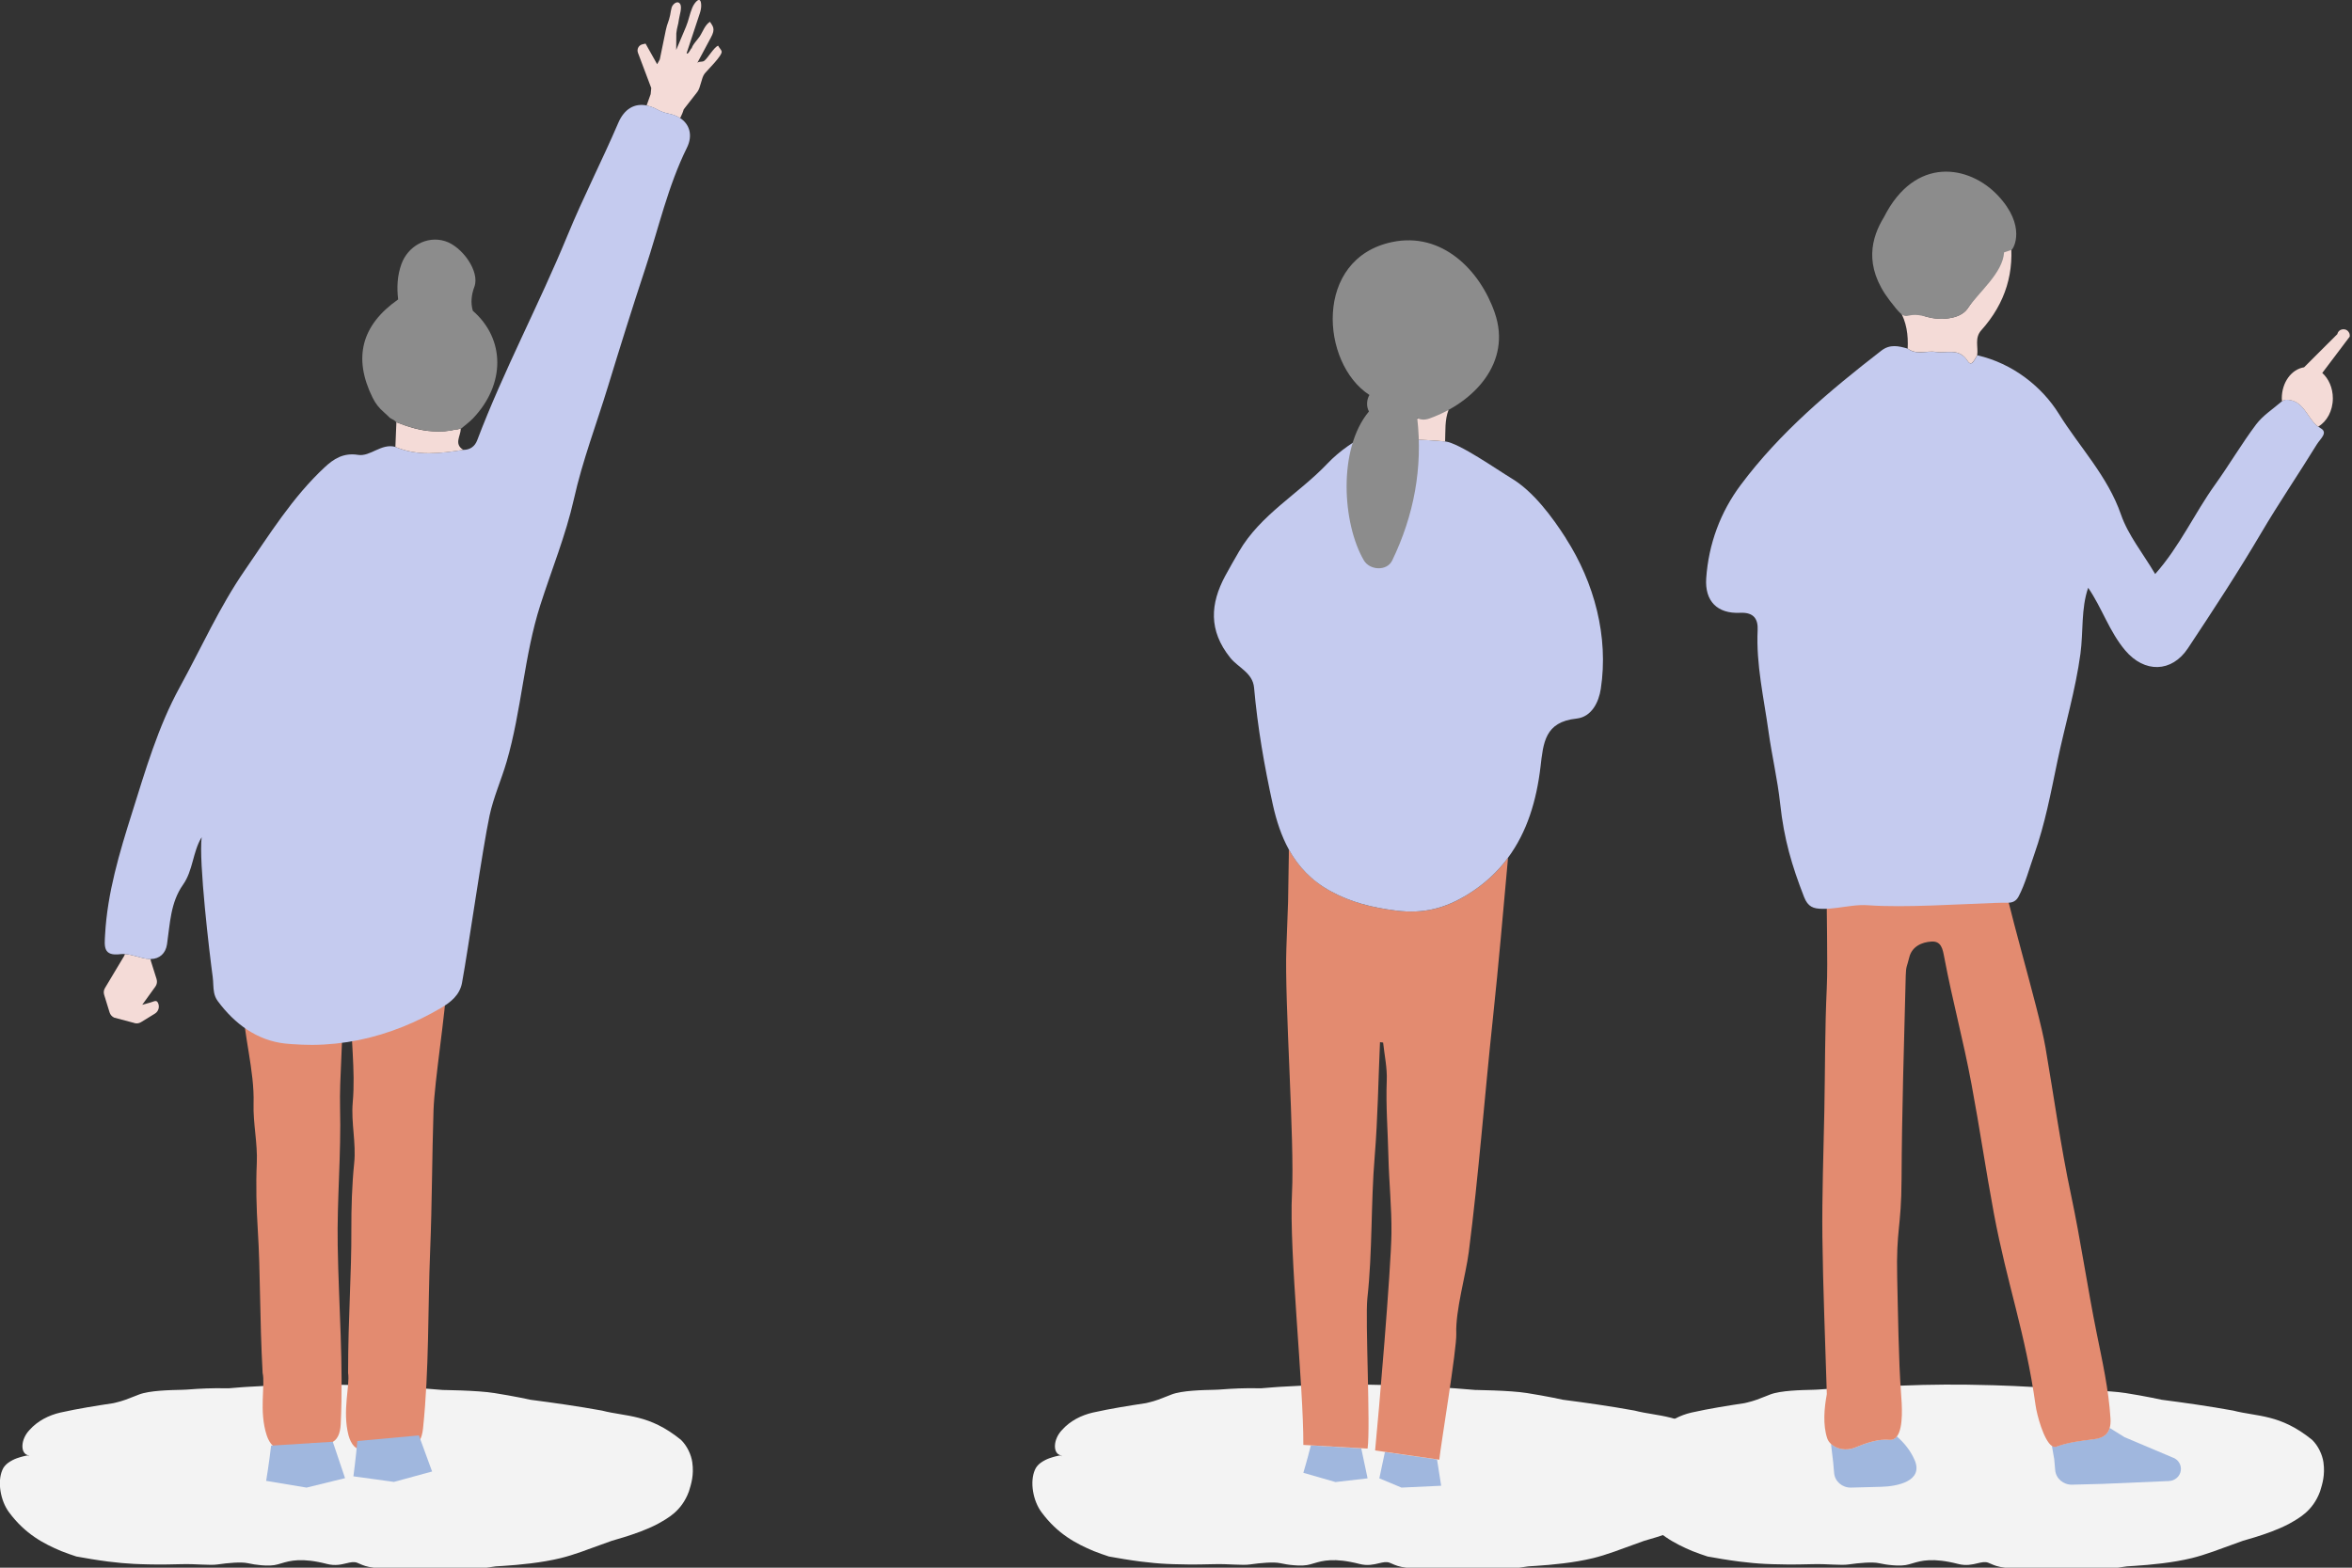
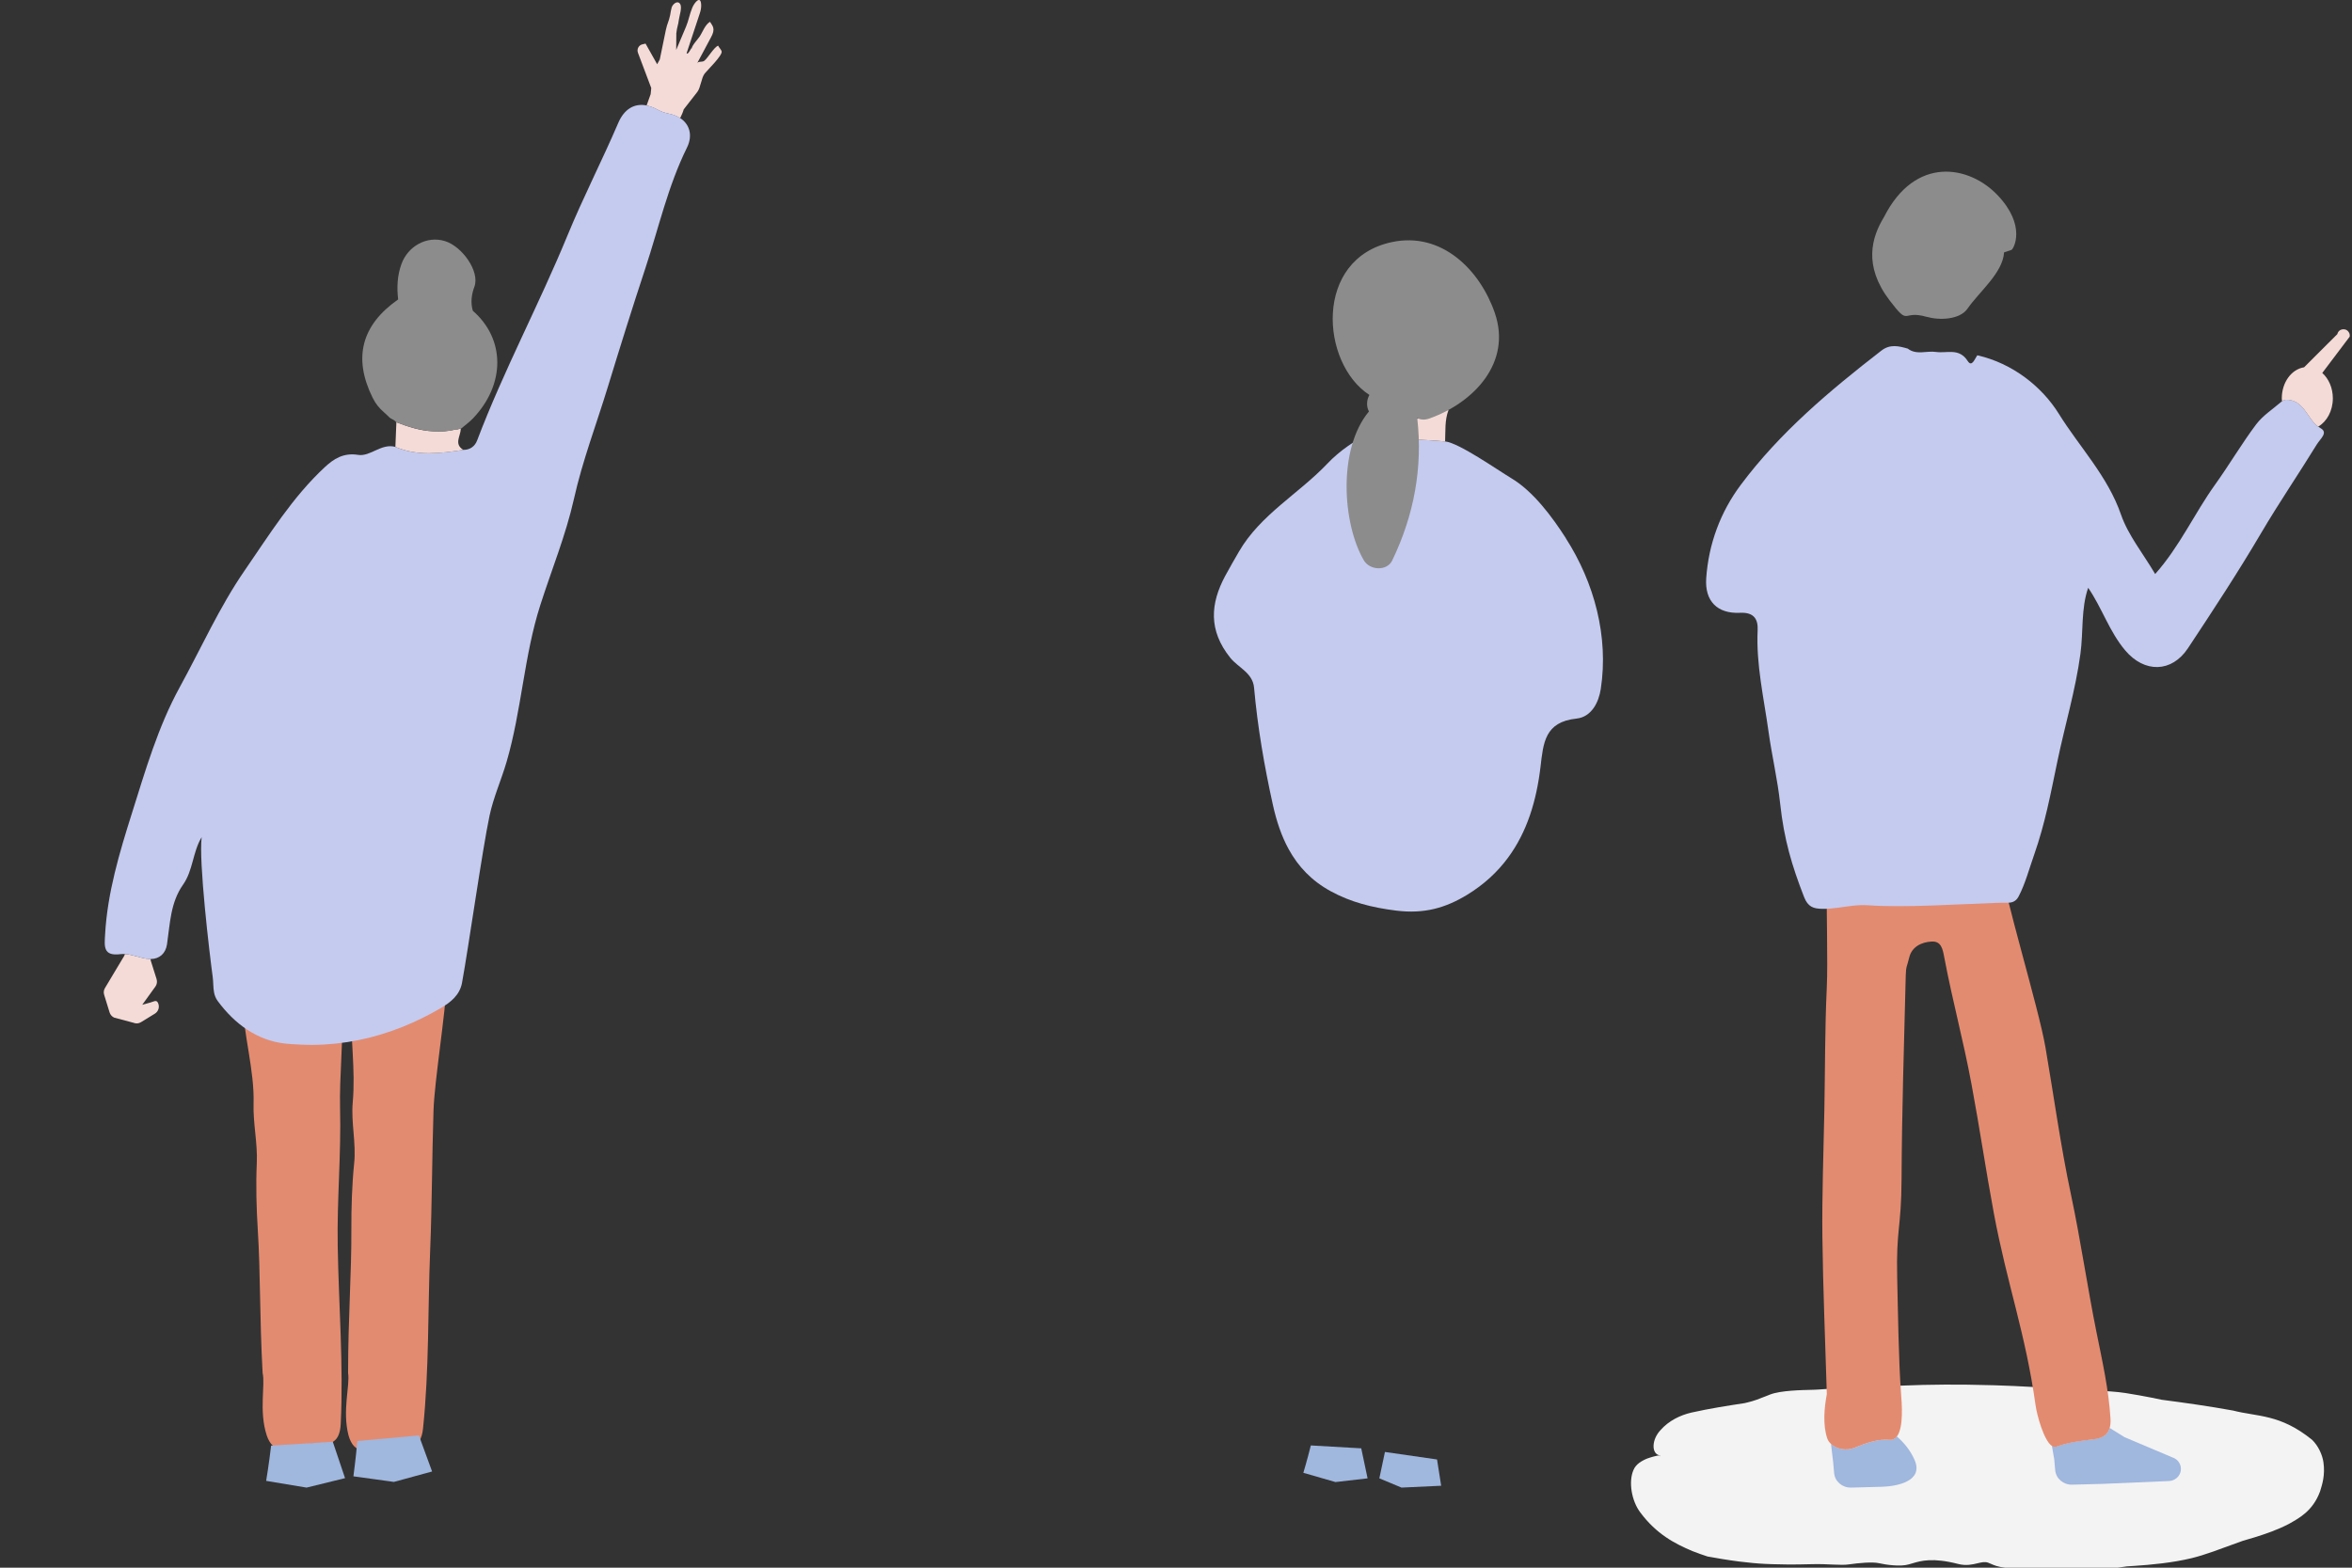
<svg xmlns="http://www.w3.org/2000/svg" width="132" height="88" viewBox="0 0 132 88" fill="none">
  <rect x="0" y="0" width="132" height="88" fill="#333333" stroke="none" />
-   <path d="M18.873 77.728C19.368 77.734 19.862 77.744 20.356 77.759C21.855 77.806 23.352 77.893 24.855 78.025C24.902 78.026 24.949 78.026 24.996 78.027C25.278 78.032 25.58 78.04 25.883 78.051C26.58 78.078 27.274 78.121 27.758 78.199C28.047 78.244 28.299 78.287 28.523 78.328C29.038 78.418 29.419 78.498 29.766 78.573C31.087 78.746 32.436 78.936 33.783 79.181C35.153 79.536 36.415 79.363 38.216 80.822C38.56 81.155 38.794 81.659 38.853 82.083C38.954 82.801 38.794 83.299 38.663 83.72C38.252 84.834 37.475 85.223 36.91 85.545C36.242 85.891 35.615 86.1 34.998 86.294C34.776 86.363 34.554 86.428 34.335 86.491C33.864 86.66 33.423 86.819 33.023 86.964C32.902 87.008 32.784 87.052 32.671 87.093C32.224 87.252 31.819 87.377 31.469 87.462C30.394 87.725 29.159 87.84 28.246 87.9C28.097 87.91 27.955 87.918 27.825 87.926C27.108 88.035 26.388 88.131 25.665 88.212C25.616 88.2 25.565 88.187 25.515 88.174C24.897 88.013 24.162 88.06 23.002 88.079C22.974 88.08 22.946 88.081 22.918 88.081C22.531 88.086 22.096 88.088 21.602 88.067C21.581 88.066 21.516 88.06 21.494 88.058C21.358 88.04 21.187 88.022 21.012 88.003C21.006 88.003 21 88.002 20.994 88.001C20.579 87.956 20.36 87.861 20.186 87.782C20.132 87.758 20.082 87.737 20.032 87.718C19.857 87.655 19.669 87.699 19.443 87.752C19.152 87.822 18.803 87.907 18.355 87.791C16.924 87.423 16.275 87.611 15.794 87.754C15.654 87.796 15.525 87.835 15.396 87.856C15.319 87.868 15.241 87.875 15.155 87.878C15.001 87.885 14.826 87.878 14.661 87.863C14.394 87.841 14.129 87.798 13.904 87.747C13.537 87.665 12.791 87.734 12.209 87.818C11.989 87.85 11.71 87.841 11.356 87.826C11 87.811 10.588 87.79 10.143 87.803C9.012 87.835 8.417 87.819 7.918 87.803C7.778 87.798 7.649 87.793 7.521 87.787C7.102 87.768 6.588 87.721 6.072 87.656C5.436 87.575 4.797 87.464 4.288 87.372C4.002 87.28 3.732 87.184 3.437 87.068C2.46 86.658 1.417 86.117 0.512 84.896C0.023 84.248 -0.157 83.175 0.132 82.516C0.195 82.355 0.319 82.217 0.45 82.12C0.795 81.869 1.114 81.805 1.285 81.754C1.464 81.708 1.547 81.688 1.596 81.717C1.607 81.724 1.616 81.734 1.624 81.746L1.636 81.729C1.594 81.71 1.553 81.69 1.514 81.666C1.144 81.519 1.163 80.791 1.652 80.275C2.111 79.754 2.752 79.438 3.389 79.292C4.423 79.062 5.396 78.912 6.361 78.765C6.412 78.753 6.464 78.74 6.513 78.729C6.884 78.644 7.227 78.508 7.563 78.373C7.642 78.342 7.721 78.311 7.798 78.281C8.392 78.05 9.564 78.03 10.202 78.015C10.214 78.015 10.226 78.014 10.237 78.014C10.388 78.011 10.535 78 10.7 77.988C10.924 77.971 11.19 77.952 11.584 77.938C11.905 77.926 12.31 77.92 12.83 77.931C13.062 77.91 13.298 77.891 13.531 77.873C13.64 77.865 13.746 77.858 13.854 77.851C15.531 77.742 17.203 77.708 18.873 77.728Z" fill="#F3F3F3" />
-   <path d="M76.82 77.727C77.314 77.733 77.809 77.743 78.303 77.759C79.802 77.805 81.299 77.892 82.802 78.024C82.848 78.025 82.896 78.025 82.943 78.026C83.224 78.032 83.527 78.039 83.83 78.051C84.527 78.077 85.221 78.121 85.705 78.198C85.994 78.243 86.246 78.286 86.469 78.327C86.985 78.418 87.366 78.498 87.712 78.572C89.034 78.745 90.382 78.935 91.73 79.18C93.099 79.535 94.362 79.362 96.163 80.821C96.507 81.154 96.741 81.659 96.8 82.083C96.9 82.801 96.74 83.299 96.61 83.72C96.199 84.833 95.422 85.222 94.857 85.545C94.189 85.89 93.562 86.1 92.945 86.294C92.722 86.363 92.501 86.428 92.282 86.49C91.811 86.659 91.37 86.818 90.97 86.964C90.849 87.008 90.731 87.051 90.618 87.093C90.171 87.252 89.765 87.376 89.415 87.462C88.341 87.725 87.105 87.839 86.193 87.899C86.044 87.909 85.902 87.918 85.772 87.926C85.055 88.034 84.335 88.131 83.612 88.212C83.562 88.2 83.512 88.187 83.461 88.174C82.844 88.013 82.109 88.06 80.949 88.079C80.921 88.079 80.893 88.081 80.865 88.081C80.478 88.085 80.043 88.087 79.549 88.066C79.527 88.066 79.462 88.06 79.441 88.058C79.305 88.04 79.134 88.021 78.959 88.003C78.953 88.002 78.947 88.001 78.941 88.001C78.526 87.956 78.307 87.86 78.132 87.781C78.079 87.758 78.029 87.736 77.979 87.718C77.804 87.655 77.616 87.698 77.39 87.752C77.099 87.821 76.749 87.906 76.302 87.791C74.871 87.423 74.222 87.61 73.741 87.754C73.601 87.796 73.471 87.835 73.342 87.855C73.266 87.867 73.188 87.874 73.102 87.878C72.947 87.884 72.772 87.877 72.608 87.862C72.341 87.841 72.076 87.797 71.851 87.747C71.484 87.665 70.738 87.734 70.156 87.817C69.936 87.849 69.657 87.841 69.303 87.826C68.947 87.811 68.534 87.789 68.089 87.803C66.959 87.834 66.363 87.819 65.865 87.803C65.725 87.798 65.595 87.792 65.468 87.787C65.049 87.768 64.535 87.72 64.019 87.655C63.383 87.574 62.743 87.464 62.235 87.372C61.948 87.279 61.679 87.183 61.383 87.067C60.407 86.657 59.363 86.117 58.459 84.895C57.969 84.247 57.789 83.174 58.079 82.516C58.142 82.355 58.266 82.217 58.397 82.119C58.742 81.869 59.061 81.805 59.232 81.754C59.411 81.707 59.493 81.688 59.542 81.717C59.554 81.724 59.564 81.733 59.572 81.746L59.584 81.728C59.542 81.709 59.5 81.689 59.46 81.666C59.092 81.519 59.11 80.791 59.599 80.274C60.058 79.753 60.699 79.438 61.335 79.292C62.37 79.061 63.343 78.911 64.308 78.764C64.358 78.752 64.411 78.74 64.46 78.728C64.831 78.644 65.174 78.508 65.51 78.373C65.588 78.342 65.668 78.31 65.745 78.28C66.338 78.049 67.51 78.03 68.149 78.014C68.16 78.014 68.173 78.014 68.184 78.013C68.335 78.01 68.482 77.999 68.647 77.987C68.871 77.971 69.137 77.951 69.531 77.937C69.852 77.925 70.257 77.919 70.777 77.93C71.009 77.91 71.245 77.89 71.478 77.873C71.587 77.865 71.693 77.858 71.8 77.85C73.478 77.742 75.15 77.707 76.82 77.727Z" fill="#F3F3F3" />
  <path d="M110.417 77.727C110.911 77.733 111.406 77.743 111.9 77.759C113.399 77.805 114.896 77.892 116.399 78.024C116.445 78.025 116.492 78.025 116.54 78.026C116.821 78.032 117.124 78.039 117.426 78.051C118.123 78.077 118.817 78.121 119.301 78.198C119.591 78.243 119.842 78.286 120.066 78.327C120.582 78.418 120.962 78.498 121.309 78.572C122.631 78.745 123.979 78.935 125.327 79.18C126.696 79.535 127.959 79.363 129.759 80.821C130.104 81.154 130.337 81.659 130.397 82.083C130.497 82.801 130.337 83.299 130.207 83.72C129.795 84.833 129.019 85.222 128.454 85.545C127.786 85.89 127.159 86.1 126.542 86.294C126.319 86.363 126.097 86.428 125.878 86.49C125.407 86.659 124.967 86.818 124.567 86.964C124.446 87.008 124.328 87.051 124.214 87.093C123.767 87.252 123.362 87.376 123.012 87.462C121.938 87.725 120.702 87.839 119.79 87.899C119.641 87.909 119.498 87.918 119.369 87.926C118.651 88.034 117.932 88.131 117.208 88.212C117.159 88.2 117.109 88.187 117.058 88.174C116.44 88.013 115.705 88.06 114.545 88.079C114.518 88.079 114.489 88.081 114.461 88.081C114.074 88.085 113.64 88.087 113.146 88.066C113.124 88.066 113.059 88.06 113.038 88.058C112.902 88.04 112.731 88.021 112.555 88.003C112.55 88.002 112.543 88.001 112.538 88.001C112.123 87.956 111.903 87.86 111.729 87.781C111.676 87.758 111.625 87.736 111.576 87.718C111.401 87.655 111.212 87.698 110.987 87.752C110.696 87.821 110.346 87.906 109.899 87.791C108.468 87.423 107.819 87.61 107.337 87.754C107.198 87.796 107.068 87.835 106.939 87.855C106.863 87.867 106.785 87.874 106.699 87.878C106.544 87.884 106.369 87.877 106.205 87.862C105.938 87.841 105.673 87.797 105.448 87.747C105.08 87.665 104.334 87.734 103.752 87.817C103.533 87.849 103.253 87.841 102.9 87.826C102.544 87.811 102.131 87.789 101.686 87.803C100.555 87.834 99.96 87.819 99.461 87.803C99.321 87.798 99.192 87.792 99.065 87.787C98.646 87.768 98.131 87.72 97.616 87.655C96.979 87.574 96.34 87.464 95.832 87.372C95.545 87.279 95.276 87.183 94.98 87.067C94.004 86.657 92.96 86.116 92.055 84.895C91.566 84.247 91.386 83.174 91.675 82.516C91.739 82.355 91.863 82.217 91.994 82.119C92.338 81.869 92.657 81.805 92.829 81.754C93.007 81.707 93.09 81.688 93.139 81.717C93.151 81.724 93.16 81.734 93.168 81.747C93.17 81.744 93.172 81.74 93.174 81.737C93.176 81.734 93.178 81.731 93.18 81.728C93.138 81.709 93.097 81.689 93.057 81.666C92.688 81.519 92.706 80.791 93.196 80.274C93.654 79.753 94.295 79.438 94.932 79.292C95.967 79.061 96.94 78.911 97.905 78.764C97.955 78.752 98.007 78.74 98.056 78.728C98.428 78.644 98.771 78.508 99.107 78.373C99.185 78.342 99.265 78.31 99.341 78.28C99.935 78.049 101.107 78.03 101.746 78.014C101.757 78.014 101.769 78.014 101.781 78.013C101.932 78.01 102.079 77.999 102.244 77.987C102.468 77.971 102.734 77.951 103.127 77.937C103.449 77.925 103.854 77.919 104.374 77.93C104.606 77.91 104.841 77.89 105.075 77.873C105.183 77.865 105.29 77.858 105.397 77.85C107.075 77.742 108.747 77.707 110.417 77.727Z" fill="#F3F3F3" />
  <g clip-path="url(#clip0_1067_5096)">
    <path d="M73.147 82.674L74.95 83.193L76.752 82.985L76.396 81.3L73.567 81.138C73.379 81.903 73.147 82.674 73.147 82.674Z" fill="#A0B7DE" />
    <path d="M77.412 82.985L78.657 83.504L80.882 83.4C80.882 83.4 80.772 82.703 80.65 81.925L77.726 81.504L77.412 82.985Z" fill="#A0B7DE" />
-     <path d="M82.341 50.23C81.129 50.966 79.934 51.312 78.356 51.115C77.006 50.946 75.818 50.645 74.689 50.029C73.61 49.439 72.86 48.636 72.332 47.676C72.332 47.787 72.332 47.897 72.332 48.004C72.279 51.371 72.319 49.877 72.194 53.24C72.085 56.17 72.662 64.041 72.51 66.967C72.339 70.325 73.161 77.752 73.147 81.109L73.567 81.132L76.396 81.294L76.752 81.313C76.924 80.137 76.614 74.041 76.739 72.888C77.033 70.231 76.93 67.564 77.152 64.906C77.326 62.777 77.353 60.635 77.449 58.5C77.508 58.506 77.564 58.516 77.624 58.523C77.7 59.232 77.858 59.948 77.828 60.655C77.772 62.081 77.888 63.497 77.921 64.919C77.954 66.355 78.109 67.79 78.092 69.223C78.069 71.229 77.373 79.417 77.175 81.417L77.726 81.498L80.651 81.919L80.776 81.939C80.862 81.106 81.763 75.704 81.73 74.868C81.68 73.562 82.265 71.572 82.43 70.289C82.991 65.917 83.318 61.526 83.787 57.148C84.107 54.151 84.361 51.147 84.635 48.146C84.047 48.94 83.298 49.644 82.341 50.227V50.23Z" fill="#E38B70" />
    <path d="M87.886 30.22C87.127 29.034 86.061 27.585 84.816 26.843C84.067 26.396 81.881 24.857 81.102 24.779C80.588 24.73 80.069 24.708 79.551 24.672C79.359 24.659 79.171 24.646 78.98 24.627C78.68 24.601 78.382 24.565 78.089 24.513C78.016 24.5 77.94 24.484 77.867 24.471C77.577 24.413 77.287 24.341 77.003 24.244C76.065 24.704 75.19 25.291 74.49 26.03C72.886 27.718 70.741 28.885 69.536 30.959C69.272 31.416 69.008 31.869 68.757 32.336C67.931 33.882 67.809 35.382 69.047 36.925C69.493 37.479 70.305 37.764 70.381 38.6C70.579 40.816 70.955 42.997 71.437 45.178C71.638 46.085 71.916 46.928 72.328 47.676C72.856 48.636 73.603 49.439 74.685 50.029C75.814 50.645 77.003 50.946 78.353 51.115C79.931 51.312 81.126 50.966 82.337 50.23C83.294 49.647 84.044 48.944 84.631 48.15C85.704 46.701 86.232 44.945 86.457 43.049C86.615 41.701 86.694 40.525 88.474 40.337C89.338 40.246 89.731 39.394 89.84 38.671C90.289 35.738 89.477 32.705 87.879 30.217L87.886 30.22Z" fill="#C5CBEF" />
    <path d="M77.868 24.474C77.94 24.491 78.016 24.504 78.089 24.517C78.386 24.568 78.683 24.604 78.98 24.63C79.172 24.646 79.36 24.662 79.551 24.675C80.07 24.708 80.588 24.73 81.103 24.782C81.129 24.189 81.076 23.59 81.294 23.016C81.076 22.977 80.891 23.058 80.71 23.155C79.644 23.732 78.624 23.554 77.624 22.977C77.495 22.903 77.392 22.676 77.184 22.854C77.274 23.337 77.016 23.778 77.003 24.251C77.29 24.348 77.577 24.419 77.868 24.478V24.474Z" fill="#F4DBD7" />
    <path d="M83.893 17.566C83.057 15.145 80.915 13.003 78.132 13.586C73.706 14.51 74.112 20.398 76.855 22.17C76.693 22.449 76.677 22.819 76.828 23.097C75.069 25.203 75.34 29.4 76.545 31.458C76.868 32.009 77.835 32.083 78.136 31.458C79.357 28.924 79.856 26.25 79.539 23.47C79.727 23.564 79.954 23.587 80.222 23.492C82.724 22.598 84.853 20.352 83.893 17.569V17.566Z" fill="#8C8C8C" />
  </g>
  <g clip-path="url(#clip1_1067_5096)">
    <path d="M22.242 55.637C21.8 55.556 20.949 55.726 20.57 55.507C20.5 55.467 19.785 56.448 19.719 56.392C19.656 58.251 19.962 60.035 19.796 61.886C19.697 63.012 19.995 64.171 19.877 65.296C19.752 66.529 19.715 67.791 19.719 69.024C19.733 71.479 19.538 73.926 19.535 77.069C19.652 77.773 19.2 79.172 19.56 80.575C19.594 80.701 19.638 80.808 19.686 80.908C19.899 81.345 20.26 81.497 20.791 81.382C21.343 81.264 21.884 81.123 22.452 81.227C22.728 81.279 22.945 81.267 23.126 81.208C23.494 81.086 23.682 80.746 23.741 80.19C24.09 76.862 24.006 73.515 24.142 70.179C24.249 67.566 24.245 64.948 24.33 62.331C24.385 60.661 25.011 56.829 25.07 55.163C24.05 55.148 23.265 55.83 22.238 55.633L22.242 55.637Z" fill="#E38B70" />
-     <path d="M15.925 56.548C15.48 56.489 14.555 56.229 14.165 56.033C14.091 55.996 13.686 56.278 13.616 56.226C13.66 58.084 14.287 60.087 14.231 61.946C14.198 63.075 14.463 64.163 14.412 65.292C14.357 66.533 14.39 67.791 14.467 69.024C14.622 71.475 14.566 73.926 14.739 77.069C14.898 77.765 14.522 79.187 14.968 80.568C15.008 80.694 15.056 80.797 15.111 80.894C15.351 81.316 15.719 81.445 16.242 81.301C16.787 81.149 17.321 80.979 17.892 81.053C18.168 81.086 18.389 81.064 18.566 80.993C18.927 80.853 19.093 80.501 19.122 79.942C19.284 76.599 19.008 73.263 18.953 69.924C18.909 67.306 19.152 64.8 19.085 62.182C19.045 60.513 19.259 58.421 19.222 56.751C18.205 56.792 16.971 56.685 15.933 56.548H15.925Z" fill="#E38B70" />
+     <path d="M15.925 56.548C14.091 55.996 13.686 56.278 13.616 56.226C13.66 58.084 14.287 60.087 14.231 61.946C14.198 63.075 14.463 64.163 14.412 65.292C14.357 66.533 14.39 67.791 14.467 69.024C14.622 71.475 14.566 73.926 14.739 77.069C14.898 77.765 14.522 79.187 14.968 80.568C15.008 80.694 15.056 80.797 15.111 80.894C15.351 81.316 15.719 81.445 16.242 81.301C16.787 81.149 17.321 80.979 17.892 81.053C18.168 81.086 18.389 81.064 18.566 80.993C18.927 80.853 19.093 80.501 19.122 79.942C19.284 76.599 19.008 73.263 18.953 69.924C18.909 67.306 19.152 64.8 19.085 62.182C19.045 60.513 19.259 58.421 19.222 56.751C18.205 56.792 16.971 56.685 15.933 56.548H15.925Z" fill="#E38B70" />
    <path d="M8.225 53.816C7.82 53.753 7.407 53.579 7.009 53.553C6.998 53.593 6.987 53.634 6.965 53.667L5.89 55.463C5.82 55.578 5.805 55.718 5.846 55.844L6.151 56.833C6.192 56.962 6.287 57.07 6.413 57.125L7.488 57.41C7.628 57.47 7.786 57.459 7.915 57.377L8.692 56.9C8.888 56.781 8.965 56.537 8.88 56.326C8.792 56.103 8.674 56.207 8.442 56.274L7.982 56.403L8.722 55.378C8.81 55.256 8.832 55.104 8.788 54.959L8.471 53.956C8.457 53.916 8.453 53.871 8.449 53.827C8.376 53.827 8.298 53.823 8.217 53.812L8.225 53.816Z" fill="#F4DBD7" />
    <path d="M40.31 2.562C40.078 2.632 39.725 3.262 39.526 3.413C39.404 3.506 39.187 3.417 39.121 3.558C39.121 3.558 39.887 2.129 39.887 2.125C40.185 1.599 39.99 1.466 39.846 1.222C39.555 1.407 39.445 1.784 39.261 2.058C39.157 2.214 38.833 2.547 38.815 2.736C38.83 2.566 38.627 3.125 38.535 2.984C38.679 2.551 38.822 2.114 38.966 1.681C39.065 1.377 39.169 1.074 39.268 0.77C39.316 0.629 39.353 0.474 39.353 0.318C39.349 -0.3 38.988 0.115 38.855 0.426C38.708 0.77 38.649 1.148 38.502 1.496C38.318 1.933 38.134 2.366 37.95 2.803C37.95 2.803 37.957 1.873 37.957 1.87C37.997 1.496 38.056 1.459 38.104 1.085C38.13 0.877 38.296 0.415 38.17 0.222C38.027 9.35816e-06 37.754 0.226 37.695 0.422C37.655 0.559 37.636 0.703 37.611 0.844C37.53 1.237 37.449 1.296 37.368 1.688C37.253 2.236 37.143 2.788 37.029 3.336L36.881 3.606L36.23 2.447L36.053 2.488C35.846 2.536 35.729 2.758 35.802 2.958L36.55 4.942L36.517 5.283C36.443 5.498 36.366 5.709 36.288 5.924C36.484 5.964 36.682 6.035 36.889 6.149C37.088 6.26 37.316 6.338 37.541 6.383C37.784 6.431 37.994 6.52 38.17 6.634C38.252 6.468 38.329 6.297 38.373 6.138C38.627 5.812 38.881 5.487 39.135 5.161C39.327 4.913 39.356 4.376 39.548 4.128C39.688 3.95 40.546 3.121 40.502 2.888C40.48 2.784 40.347 2.666 40.307 2.569L40.31 2.562Z" fill="#F4DBD7" />
    <path d="M36.896 6.146C36.69 6.031 36.487 5.961 36.296 5.92C35.618 5.783 35.04 6.105 34.701 6.894C33.788 9.022 32.723 11.088 31.847 13.221C30.252 17.097 28.267 20.799 26.779 24.72C26.654 25.049 26.385 25.257 26.002 25.253C24.72 25.445 23.439 25.619 22.19 25.086C21.402 24.868 20.787 25.645 20.098 25.534C19.27 25.401 18.721 25.764 18.224 26.227C16.419 27.904 15.119 30.01 13.738 32.013C12.323 34.06 11.296 36.371 10.092 38.566C8.865 40.802 8.162 43.246 7.403 45.652C6.703 47.87 6.026 50.117 5.897 52.472C5.864 53.101 5.768 53.69 6.766 53.56C6.847 53.549 6.928 53.549 7.013 53.556C7.407 53.582 7.819 53.756 8.228 53.819C8.309 53.83 8.386 53.838 8.46 53.834C8.957 53.827 9.296 53.519 9.373 53.008C9.543 51.853 9.565 50.661 10.272 49.662C10.839 48.858 10.81 47.833 11.318 46.992C11.145 48.347 11.76 53.538 11.937 54.834C11.977 55.126 11.959 55.426 12.014 55.711C12.047 55.878 12.106 56.037 12.217 56.189C13.174 57.484 14.441 58.414 16.017 58.58C16.135 58.591 16.253 58.602 16.371 58.61C16.761 58.639 17.144 58.654 17.527 58.654C19.292 58.643 20.993 58.288 22.625 57.629C23.343 57.34 24.046 56.992 24.735 56.589C25.302 56.259 25.803 55.848 25.928 55.178C26.278 53.286 27.074 47.666 27.475 45.785C27.692 44.76 28.134 43.782 28.429 42.772C29.276 39.88 29.405 36.83 30.326 33.957C30.959 31.98 31.755 30.036 32.208 28.018C32.69 25.856 33.478 23.802 34.119 21.702C34.797 19.485 35.493 17.256 36.222 15.05C36.97 12.787 37.485 10.451 38.553 8.289C38.892 7.604 38.705 6.979 38.178 6.631C38.005 6.516 37.791 6.427 37.548 6.379C37.323 6.335 37.095 6.257 36.896 6.146Z" fill="#C5CBEF" />
    <path d="M26.002 25.253C25.461 24.92 25.855 24.475 25.859 24.076C25.789 24.046 25.671 24.131 25.601 24.101C25.17 24.212 24.732 24.242 24.293 24.209C23.597 24.179 22.92 23.965 22.246 23.702C22.227 24.164 22.209 24.623 22.19 25.086C23.439 25.619 24.721 25.449 26.002 25.253Z" fill="#F4DBD7" />
    <path d="M25.601 24.102C25.671 24.131 25.788 24.046 25.858 24.076C26.087 23.879 26.334 23.705 26.54 23.491C28.37 21.577 28.363 19.033 26.536 17.445C26.4 16.982 26.466 16.516 26.625 16.094C26.941 15.235 25.936 13.828 24.967 13.532C23.951 13.221 22.89 13.82 22.529 14.824C22.293 15.479 22.267 16.134 22.345 16.808C20.282 18.252 19.807 20.092 20.912 22.324C21.078 22.661 21.277 22.909 21.549 23.143L21.785 23.361C21.98 23.579 22.05 23.487 22.245 23.705C22.919 23.968 23.608 24.164 24.293 24.213C24.731 24.246 25.17 24.216 25.601 24.105V24.102Z" fill="#8C8C8C" />
    <path d="M14.938 83.126L17.207 83.504L19.365 82.974L18.677 80.931L15.215 81.149C15.104 82.126 14.938 83.122 14.938 83.122V83.126Z" fill="#A0B7DE" />
    <path d="M19.83 82.871L22.106 83.185L24.25 82.6L23.509 80.575L20.055 80.89C19.97 81.871 19.834 82.871 19.834 82.871H19.83Z" fill="#A0B7DE" />
  </g>
  <g clip-path="url(#clip2_1067_5096)">
    <path d="M117.506 80.782C116.801 80.87 116.089 80.949 115.404 81.201C115.319 81.231 115.237 81.211 115.155 81.153L115.288 81.909L115.343 82.526C115.384 82.996 115.803 83.354 116.293 83.34L118 83.296L121.723 83.136C122.061 83.122 122.344 82.877 122.391 82.553C122.442 82.223 122.238 81.906 121.907 81.804L119.226 80.669L118.402 80.155C118.303 80.502 118.041 80.714 117.509 80.778L117.506 80.782Z" fill="#A0B7DE" />
    <path d="M106.039 80.819C105.43 80.758 104.721 81.003 104.115 81.252C103.604 81.463 103.059 81.327 102.759 81.047L102.881 82.073L102.936 82.689C102.977 83.16 103.396 83.517 103.886 83.504L105.593 83.459C106.465 83.436 107.975 83.149 107.45 81.95C107.215 81.415 106.878 81.003 106.455 80.632C106.353 80.761 106.22 80.833 106.039 80.816V80.819Z" fill="#A0B7DE" />
    <path d="M103.674 47.733C103.327 47.733 102.707 49.882 102.523 49.651C102.499 51.065 102.591 54.045 102.523 55.459C102.414 57.766 102.431 60.075 102.386 62.385C102.342 64.736 102.25 67.087 102.277 69.437C102.311 72.353 102.438 75.269 102.526 78.257C102.383 79.017 102.291 79.991 102.553 80.751C102.591 80.86 102.662 80.962 102.758 81.051C103.058 81.334 103.599 81.466 104.114 81.255C104.723 81.003 105.429 80.761 106.038 80.823C106.219 80.84 106.352 80.768 106.454 80.638C106.849 80.138 106.733 78.765 106.693 78.237C106.553 76.411 106.519 73.563 106.475 71.733C106.41 68.95 106.706 68.977 106.72 66.194C106.737 62.382 106.86 58.57 106.955 54.761C106.969 54.223 107.026 54.267 107.152 53.742C107.299 53.139 107.844 52.884 108.403 52.853C108.948 52.819 109.03 53.272 109.115 53.729C109.605 56.311 110.167 58.29 110.648 60.873C111.098 63.281 111.452 65.703 111.901 68.112C112.648 72.105 113.68 74.847 114.239 78.87C114.317 79.436 114.705 80.86 115.155 81.163C115.237 81.218 115.318 81.242 115.404 81.211C116.088 80.959 116.8 80.88 117.506 80.792C118.037 80.727 118.299 80.516 118.398 80.168C118.442 80.015 118.459 79.838 118.446 79.63C118.347 78.008 117.993 76.428 117.673 74.847C117.148 72.258 116.777 69.645 116.228 67.056C115.646 64.324 115.271 61.554 114.797 58.798C114.409 56.536 112.487 50.336 112.174 48.063C109.963 47.958 109.203 48.908 106.999 48.704C105.817 48.595 104.867 47.736 103.678 47.746L103.674 47.733Z" fill="#E38B70" />
    <path d="M128.278 22.441C128.21 22.441 128.135 22.479 128.07 22.526C128.057 22.536 128.04 22.547 128.026 22.56C127.546 22.973 126.991 23.33 126.619 23.824C125.802 24.914 125.11 26.096 124.316 27.204C123.158 28.815 122.34 30.662 120.954 32.222C120.266 31.057 119.438 30.045 119.036 28.887C118.29 26.727 116.706 25.095 115.547 23.228C114.607 21.715 112.962 20.394 110.969 19.944C110.829 20.138 110.669 20.635 110.434 20.267C109.947 19.508 109.265 19.845 108.655 19.756C108.127 19.678 107.558 19.947 107.068 19.569C106.56 19.423 106.073 19.303 105.583 19.685C102.694 21.923 99.897 24.27 97.699 27.214C96.555 28.74 95.89 30.535 95.757 32.46C95.669 33.738 96.374 34.46 97.658 34.399C98.466 34.358 98.67 34.794 98.643 35.366C98.551 37.308 98.994 39.185 99.256 41.079C99.447 42.449 99.757 43.73 99.907 45.113C100.125 47.133 100.571 48.608 101.249 50.352C101.467 50.908 101.767 51.01 102.285 51.017C102.85 51.024 103.399 50.908 103.954 50.846C104.254 50.812 104.554 50.792 104.86 50.816C106.884 50.962 109.974 50.751 111.987 50.683C112.219 50.676 112.454 50.669 112.686 50.673C112.968 50.676 113.156 50.567 113.285 50.329C113.653 49.641 113.898 48.721 114.157 47.992C114.784 46.203 115.081 44.575 115.472 42.708C115.891 40.701 116.484 38.739 116.76 36.695C116.927 35.451 116.787 34.167 117.193 32.995C117.963 34.109 118.375 35.448 119.274 36.511C120.347 37.782 121.877 37.768 122.793 36.388C124.207 34.252 125.614 32.109 126.912 29.902C127.904 28.219 129.004 26.608 130.026 24.945C130.217 24.635 130.677 24.284 130.241 24.039C130.193 24.012 130.145 23.981 130.101 23.947C129.457 23.463 129.3 22.414 128.282 22.438L128.278 22.441Z" fill="#C5CBEF" />
-     <path d="M108.651 19.753C109.261 19.842 109.943 19.504 110.43 20.264C110.665 20.629 110.825 20.135 110.965 19.941C111.033 19.474 110.804 18.973 111.196 18.537C112.552 17.024 113.101 15.26 112.811 13.239C112.688 13.307 112.569 13.376 112.447 13.44C112.375 14.599 111.091 16.36 110.42 17.324C109.983 17.951 108.832 17.985 108.13 17.781C106.703 17.365 106.928 16.316 106.144 14.915C106.124 15.771 106.185 16.66 106.597 17.379C107.009 18.097 107.098 18.792 107.064 19.562C107.554 19.941 108.123 19.675 108.651 19.75V19.753Z" fill="#F4DBD7" />
    <path d="M108.13 17.784C108.832 17.988 109.984 17.954 110.42 17.328C111.091 16.36 112.402 15.321 112.474 14.166L112.893 14.026C113.016 13.958 113.731 12.674 112.123 10.97C110.515 9.267 107.483 8.732 105.735 12.183C105.037 13.325 104.57 14.912 106.038 16.847C107.204 18.384 106.703 17.372 108.13 17.787V17.784Z" fill="#8C8C8C" />
    <path d="M131.848 18.704C131.718 18.384 131.255 18.418 131.177 18.755L129.31 20.618C128.605 20.727 128.06 21.463 128.06 22.359C128.06 22.417 128.07 22.468 128.073 22.526C128.135 22.482 128.213 22.444 128.281 22.441C129.3 22.421 129.456 23.466 130.1 23.95C130.587 23.667 130.925 23.064 130.925 22.359C130.925 21.773 130.69 21.256 130.332 20.935L131.872 18.895C131.882 18.83 131.875 18.762 131.851 18.7L131.848 18.704Z" fill="#F4DBD7" />
  </g>
  <defs>
    <clipPath id="clip0_1067_5096">
      <rect width="21.839" height="70.015" fill="white" transform="translate(68.13 13.489)" />
    </clipPath>
    <clipPath id="clip1_1067_5096">
      <rect width="34.686" height="83.504" fill="white" transform="translate(5.823)" />
    </clipPath>
    <clipPath id="clip2_1067_5096">
      <rect width="36.125" height="73.869" fill="white" transform="translate(95.75 9.635)" />
    </clipPath>
  </defs>
</svg>